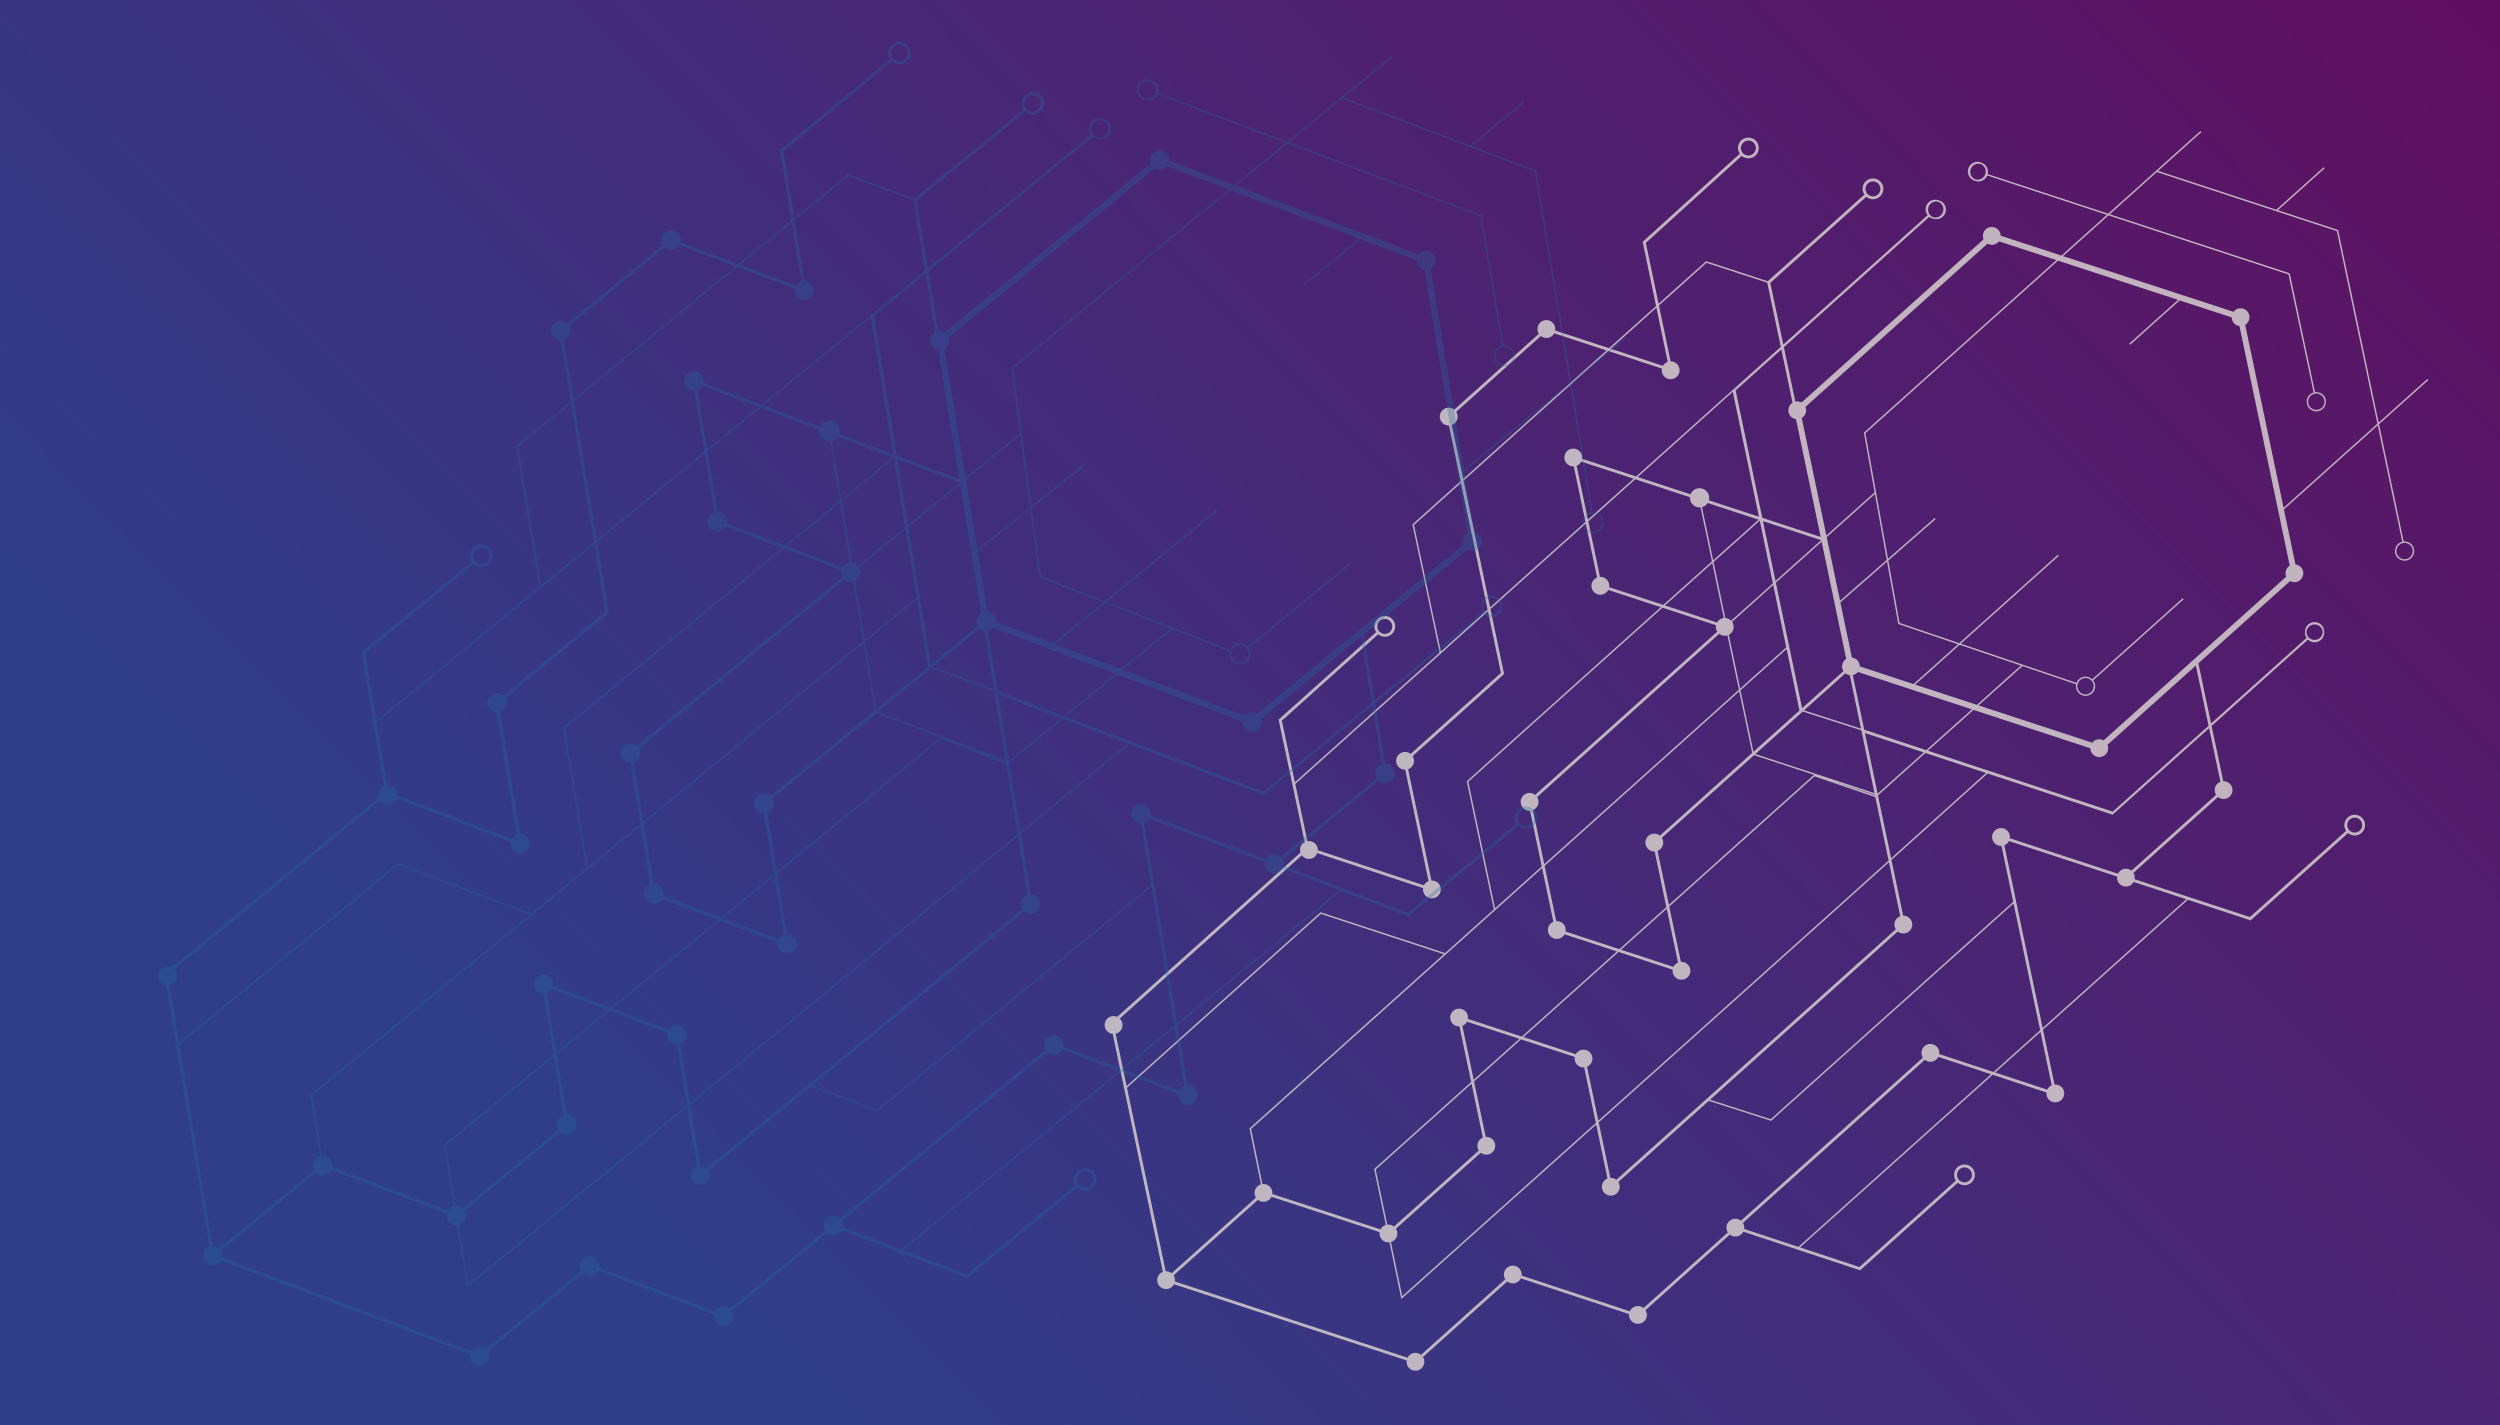
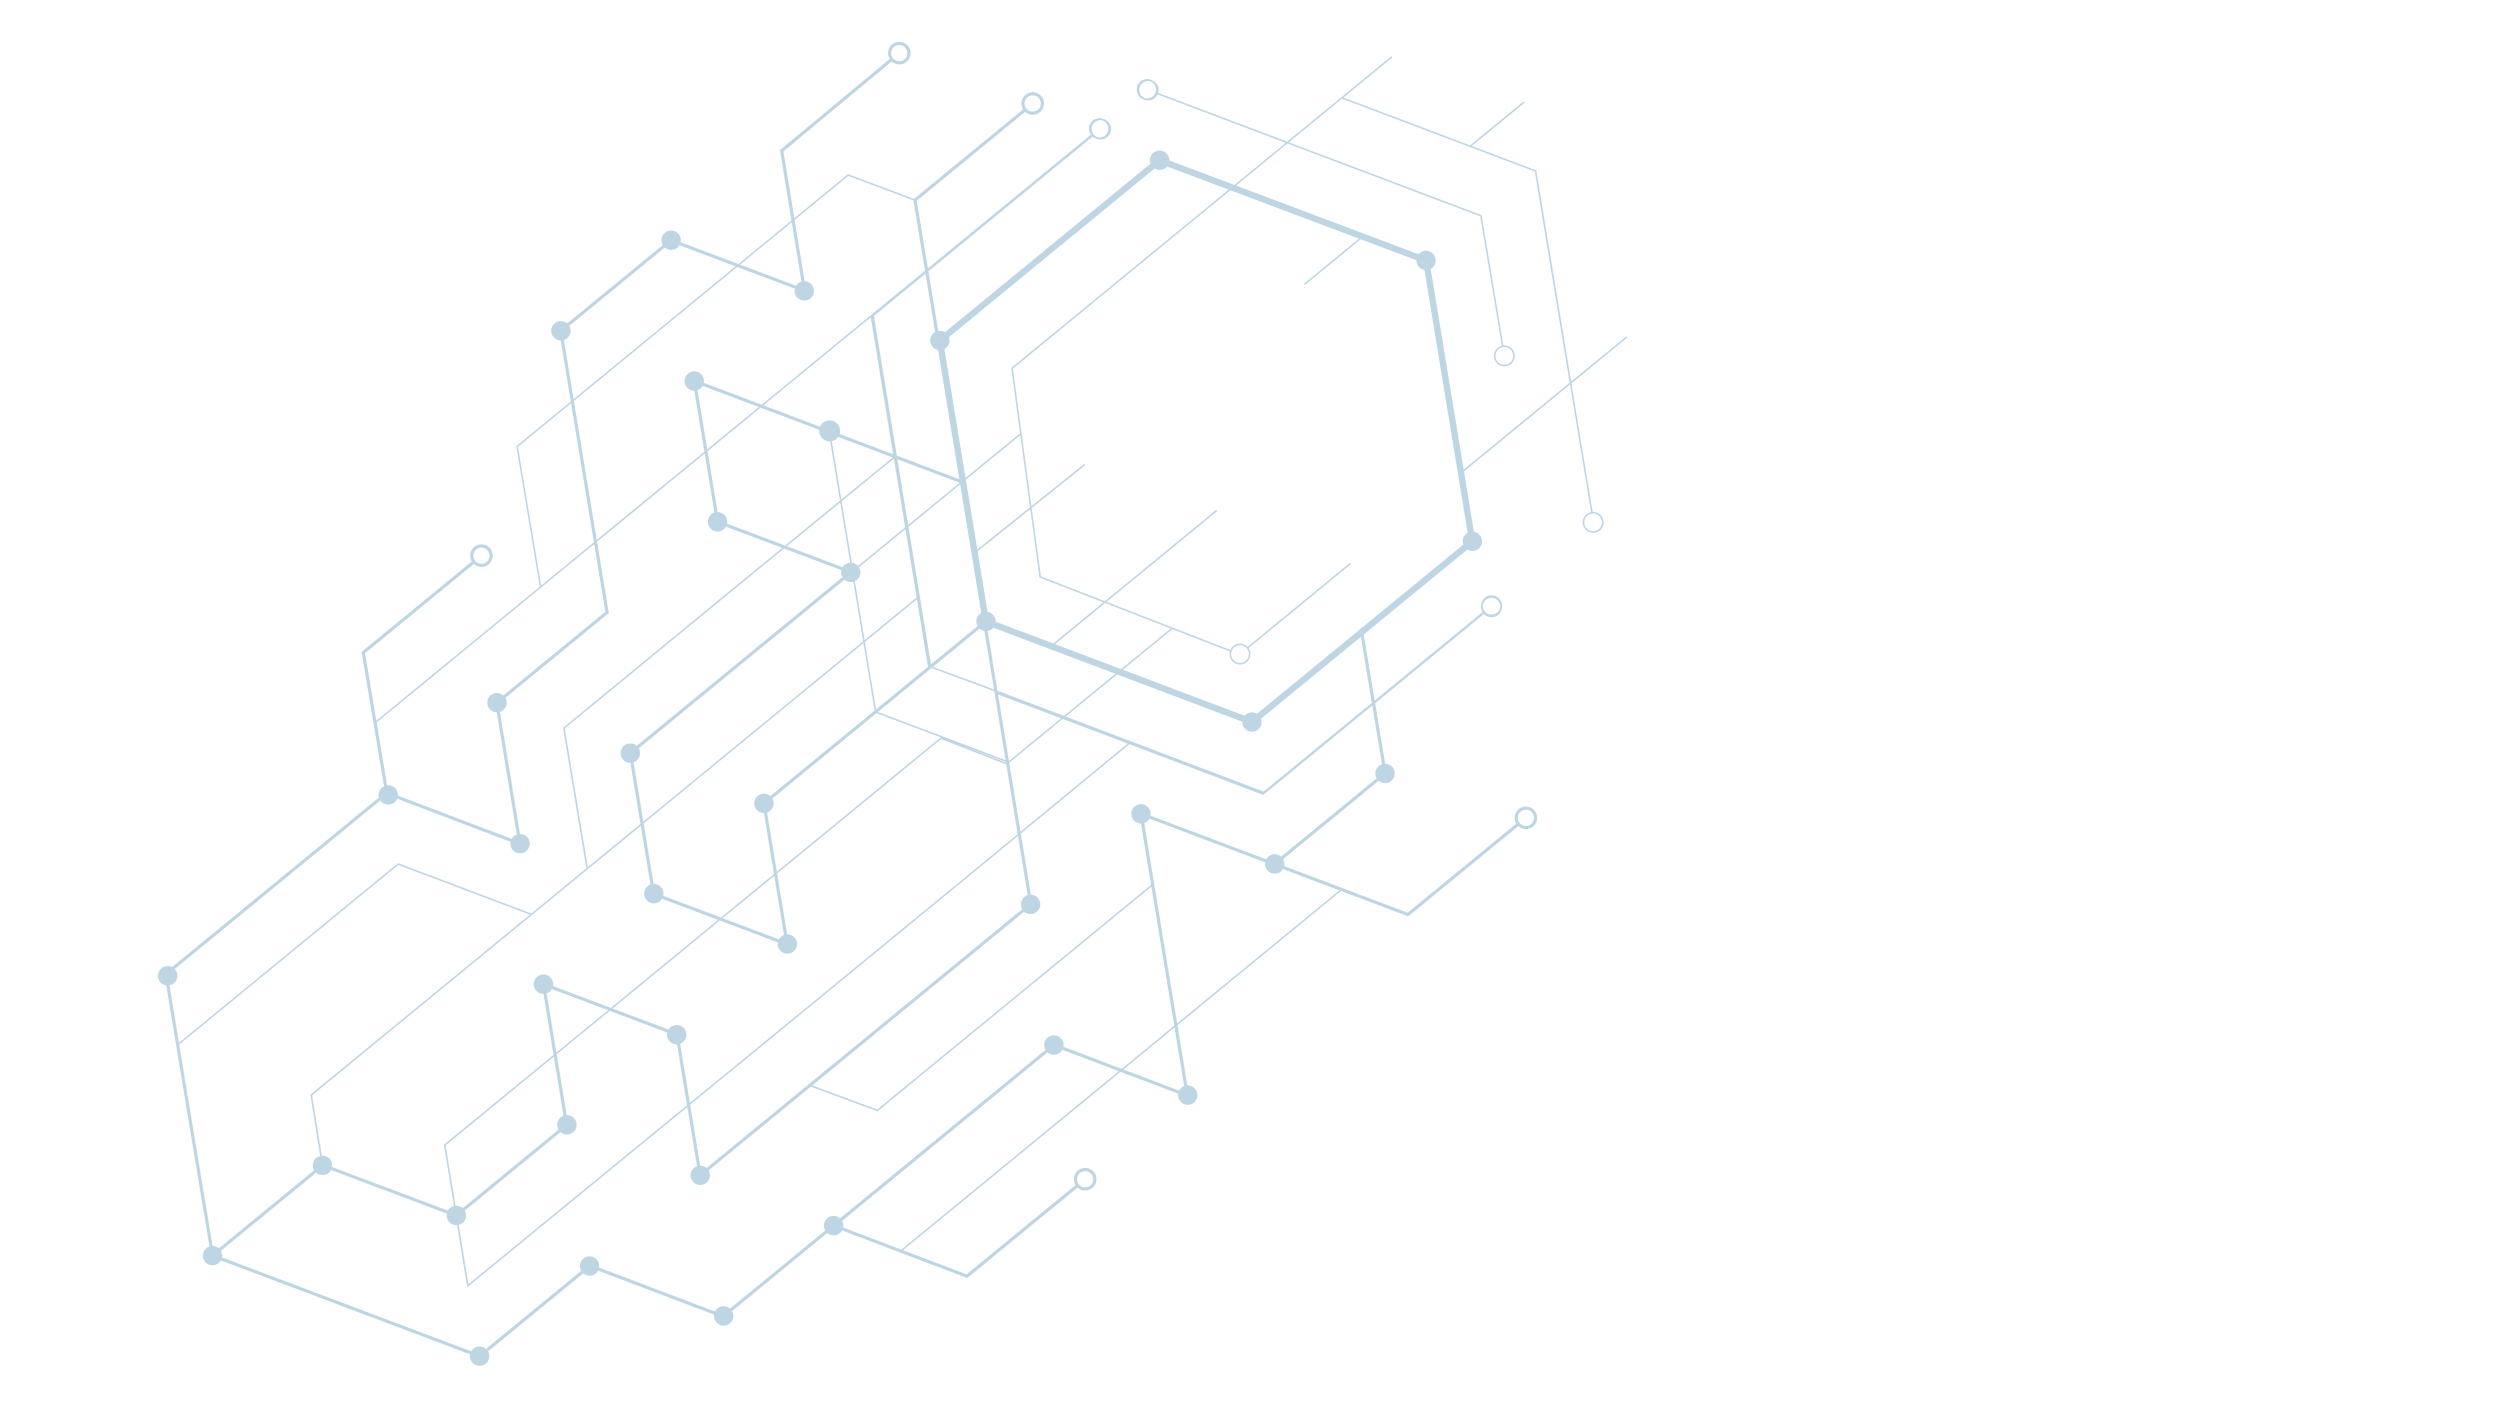
<svg xmlns="http://www.w3.org/2000/svg" viewBox="0 0 3508 2000">
  <defs>
    <style>.cls-1{fill:url(#linear-gradient);}.cls-1,.cls-2,.cls-3{stroke-width:0px;}.cls-2{fill:#1f6ea3;opacity:.29;}.cls-2,.cls-3{mix-blend-mode:color-dodge;}.cls-4{isolation:isolate;}.cls-3{fill:#d3cdcd;opacity:.86;}</style>
    <linearGradient id="linear-gradient" x1="3267.66" y1="-495.88" x2="965.63" y2="1779.11" gradientUnits="userSpaceOnUse">
      <stop offset="0" stop-color="#630c5d" />
      <stop offset="1" stop-color="#303e8a" />
    </linearGradient>
  </defs>
  <g class="cls-4">
    <g id="Artwork">
-       <rect class="cls-1" width="3508" height="2000" />
-       <path class="cls-3" d="M2767.43,1638.85c-5.37-6-14.62-6.5-20.62-1.13-5.47,4.9-6.31,13.01-2.35,18.95l-135.27,121.24-83.37-27.56,270.26-242.23,75.49,24.87c-.36,3.4.62,6.94,3.09,9.69,4.62,5.16,12.55,5.59,17.71.97,5.16-4.62,5.59-12.55.97-17.71-2.73-3.05-6.62-4.4-10.41-4.08l-16.2-77.06,203.31-182.23,88.05,28.89,136.69-122.51c5.47,4.59,13.62,4.64,19.09-.27,6-5.37,6.5-14.62,1.13-20.62-5.37-6-14.62-6.5-20.62-1.13-5.47,4.9-6.31,13.01-2.35,18.95l-134.92,120.93-161.77-53.08c.55-3.03,0-6.22-1.73-8.93l118.71-106.4c4.7,3.77,11.55,3.73,16.19-.43,5.16-4.62,5.59-12.55.97-17.71-2.58-2.88-6.18-4.23-9.76-4.11l-16.39-77.5,135.16-121.15c5.07,4.85,13.09,5.11,18.4.35,3.5-3.14,4.98-7.7,4.37-12.04-.14-3.01-1.21-6-3.37-8.42-4.98-5.56-13.56-6.03-19.12-1.05-3.05,2.74-4.51,6.55-4.43,10.36-.22,2.92.52,5.89,2.2,8.45l-133.93,120.04-17.86-84.45,128.75-115.4c4.53,2.49,10.3,2.05,14.36-1.6,5.15-4.61,5.58-12.52.97-17.67-2.11-2.35-4.91-3.67-7.82-4.02l-16.21-77.26,131.67-117.89,34.36,163.28c-2.08.51-4.09,1.47-5.79,2.99-5.56,4.98-6.03,13.56-1.04,19.12,4.98,5.56,13.56,6.03,19.12,1.04,5.56-4.98,6.03-13.56,1.05-19.12-2.96-3.3-7.19-4.76-11.3-4.4l-34.62-164.51,69.23-61.98-1.37-1.53-68.35,61.19-56.75-269.67-.12-.58-84.52-27.76,65.67-58.86-1.37-1.53-66.56,59.65-165.83-54.45,60.76-54.46-1.37-1.53-61.64,55.25-.44.4-67.39,60.4-168.95-55.5c1.03-4.2.04-8.81-3.05-12.27-1.51-1.68-3.36-2.84-5.34-3.58-4.83-2.38-10.82-1.77-15.07,2.04-5.57,4.99-6.04,13.59-1.05,19.17,1.9,2.12,4.31,3.49,6.89,4.11,4.51,1.59,9.72.79,13.52-2.62,1.56-1.4,2.67-3.09,3.42-4.91l167.85,55.14-63.82,57.2-85.26-27.86c-.06-2.89-1.06-5.77-3.14-8.09-4.61-5.14-12.52-5.58-17.66-.97-4.07,3.64-5.14,9.33-3.15,14.1l-255.47,228.98c-2.68-1.47-5.76-1.9-8.7-1.25l-16.1-76.37,203.97-182.82c1.85,1.48,3.99,2.39,6.23,2.76,4.31,1.2,9.12.28,12.69-2.92,5.56-4.98,6.03-13.56,1.04-19.12-2.05-2.28-4.71-3.66-7.51-4.2-4.41-1.36-9.39-.49-13.06,2.81-5.31,4.76-5.93,12.76-1.66,18.33l-202.48,181.48-18.24-86.55,134.72-120.75c5.47,4.56,13.6,4.6,19.06-.3,6-5.37,6.5-14.62,1.13-20.62s-14.62-6.5-20.62-1.13c-5.48,4.91-6.32,13.04-2.32,18.98l-135.61,121.54-86.43-28.19-66.69,59.77-17.85-85.42,134.48-122.01c5.47,4.59,13.61,4.63,19.08-.27,6-5.37,6.5-14.62,1.13-20.62s-14.62-6.5-20.62-1.13c-5.47,4.91-6.31,13.01-2.34,18.96l-136.24,123.61,18.82,90.06-65.98,59.14-75.62-24.76c.62-3.64-.31-7.51-2.97-10.48-4.62-5.16-12.55-5.59-17.71-.97-4.63,4.15-5.42,10.96-2.19,16.04l-118.71,106.4c-4.7-3.74-11.53-3.69-16.15.45-5.16,4.62-5.59,12.55-.97,17.71,2.57,2.86,6.15,4.21,9.71,4.11l16.37,78.13-67.7,60.68,38.21,179.82-203.06,182-18.37-86.43,135.17-121.15c5.47,4.59,13.62,4.64,19.09-.27,6-5.37,6.5-14.62,1.13-20.62-5.37-6-14.62-6.5-20.62-1.13-5.47,4.9-6.31,13.01-2.35,18.95l-136.94,122.74,36.53,171.87c-.83.45-1.63.98-2.37,1.64-3.79,3.4-5.01,8.58-3.56,13.14l-257.07,230.41c-4.37-1.94-9.66-1.29-13.45,2.11-5.16,4.62-5.59,12.56-.97,17.71,2.16,2.41,5.05,3.75,8.04,4.06l34.9,166.03,35.51,167.9c-1.36.53-2.66,1.27-3.81,2.3-5.16,4.62-5.59,12.55-.97,17.71,4.62,5.16,12.55,5.59,17.71.97,1.15-1.03,2.03-2.25,2.71-3.55l326.43,106.89c-.53,3.57.41,7.33,3.01,10.23,4.62,5.16,12.55,5.59,17.71.97,4.62-4.14,5.42-10.93,2.21-16.01l118.23-105.97c4.7,3.77,11.55,3.73,16.19-.43,1.27-1.14,2.24-2.48,2.94-3.92l151.85,50.14c-.3,3.35.7,6.8,3.12,9.5,4.62,5.16,12.55,5.59,17.71.97,4.63-4.15,5.42-10.96,2.19-16.04l118.33-106.06c4.7,3.77,11.55,3.73,16.18-.43,1.17-1.05,2.07-2.29,2.75-3.61l162.82,53.83,1.13.37,137.05-122.84c5.47,4.59,13.62,4.64,19.09-.27,6-5.37,6.5-14.62,1.13-20.62ZM3297.14,1149.99c4.31-3.86,10.95-3.5,14.81.81,3.86,4.31,3.5,10.95-.81,14.81-4.31,3.86-10.95,3.5-14.81-.81-3.86-4.31-3.5-10.95.81-14.81ZM2863.21,1447.96l15.75,74.92c-1.18.52-2.31,1.17-3.32,2.08-1.3,1.17-2.3,2.55-3,4.04l-73.02-24.05,63.59-56.99ZM3382.62,765.61c4.22,4.71,3.83,11.99-.89,16.21-4.71,4.23-11.99,3.83-16.21-.89s-3.83-11.99.89-16.21,11.99-3.83,16.21.89ZM2772.11,251.84c-1.69-.63-3.28-1.61-4.57-3.05-4.23-4.71-3.83-11.99.89-16.21,3.25-2.91,7.69-3.58,11.53-2.2,1.26.63,2.44,1.48,3.44,2.6,4.24,4.73,3.84,12.02-.89,16.26-2.93,2.62-6.84,3.46-10.4,2.6ZM2446.3,199.9c4.31-3.86,10.95-3.5,14.81.81,3.86,4.31,3.5,10.95-.81,14.81s-10.95,3.5-14.81-.81-3.5-10.95.81-14.81ZM2053.11,672.07l-15.87-75.73c1.41-.53,2.76-1.3,3.96-2.37,4.65-4.16,5.42-10.99,2.16-16.08l118.71-106.39c4.7,3.77,11.55,3.73,16.19-.42,1.09-.98,1.93-2.13,2.59-3.35l73.43,24.04-201.16,180.3ZM1936.18,871.21c4.31-3.86,10.95-3.5,14.81.81,3.86,4.31,3.5,10.95-.81,14.81-4.31,3.86-10.95,3.5-14.81-.81-3.86-4.31-3.5-10.95.81-14.81ZM2621.12,257.24c4.31-3.86,10.95-3.5,14.81.81,3.86,4.31,3.5,10.95-.81,14.81-4.31,3.86-10.95,3.5-14.81-.81s-3.5-10.95.81-14.81ZM2324.28,431.79l15.86,75.9c-1.53.53-2.98,1.36-4.26,2.51-1.03.92-1.82,2.01-2.47,3.15l-73.33-24.01,64.21-57.55ZM2021.85,914.16l-37.72-177.5,65.93-59.09,18.39,87.78,18.93,90.07-65.53,58.74ZM2228.2,729.21l-15.9-75.64c1.32-.53,2.59-1.25,3.71-2.26,1.18-1.06,2.09-2.31,2.77-3.64l73.51,24.09-64.09,57.45ZM2431.43,547.07l-.44.4-135.15,121.14-75.82-24.85c.5-3.54-.45-7.27-3.02-10.14-4.62-5.16-12.56-5.59-17.71-.97s-5.59,12.55-.97,17.71c2.63,2.93,6.33,4.28,9.98,4.1l16.38,77.94-133.74,119.87-18.44-87.75-18.88-90.11,202.93-181.89,75.44,24.7c-.7,3.71.22,7.68,2.93,10.71,4.62,5.16,12.55,5.59,17.71.97,5.16-4.62,5.59-12.55.97-17.71-2.49-2.77-5.93-4.13-9.38-4.12l-16.39-78.43,66.69-59.78,85.3,27.82,18.98,90.03-67.36,60.37ZM3236.4,886.82c.23-2.84,1.48-5.61,3.76-7.66,4.73-4.24,12.02-3.84,16.26.89,1.57,1.75,2.5,3.86,2.81,6.04.09,3.26-1.14,6.54-3.76,8.89-4.71,4.23-11.99,3.83-16.21-.89-1.87-2.08-2.78-4.67-2.87-7.27ZM2963.83,1143l.56.18,135.42-121.37,15.89,75.12c-1.4.53-2.73,1.29-3.91,2.35-4.63,4.15-5.42,10.96-2.19,16.04l-118.71,106.4c-4.7-3.77-11.55-3.73-16.19.42-1.24,1.12-2.2,2.43-2.89,3.84l-151.62-49.75c.51-3.54-.44-7.27-3.02-10.14-4.62-5.16-12.55-5.59-17.71-.97-5.16,4.62-5.59,12.56-.97,17.71,2.63,2.93,6.32,4.28,9.97,4.1l16.45,78.5-325.87,292.07-14.29,13-85.19-27.35,263.37-236.06c4.7,3.77,11.55,3.73,16.19-.42,5.16-4.62,5.59-12.55.97-17.71-2.54-2.84-6.09-4.19-9.62-4.11l-16.36-78.17,134.87-121.3,174.84,57.62ZM2650.58,1209.86l15.84,75.73c-1.45.53-2.83,1.32-4.04,2.41-4.63,4.15-5.42,10.96-2.19,16.04l-392.13,351.46c-2.44-1.96-5.45-2.86-8.44-2.71l-16.32-77.9,135.74-121.46,205.38-184.08,66.16-59.5ZM2936.4,1058.19c4.61,5.15,12.52,5.58,17.67.97,4.07-3.64,5.14-9.33,3.15-14.1l124-111.14,17.86,84.45-134.43,120.49-259.4-85.49,63.95-57.22,164.05,53.83c.03,2.93,1.03,5.87,3.14,8.23ZM1958.77,1724.15l118.99-106.65c4.7,3.77,11.55,3.73,16.19-.42,5.16-4.62,5.59-12.55.97-17.71-2.68-2.99-6.47-4.34-10.18-4.09l-16.35-77.79,65.89-59.05,75.44,24.7c-.68,3.69.25,7.64,2.94,10.65,2.71,3.02,6.55,4.37,10.3,4.09l16.32,77.87-271.63,243.05-15.91-75.93c1.74-.51,3.41-1.36,4.86-2.66,4.63-4.15,5.42-10.96,2.19-16.04ZM2487.69,818.59l-58.53,52.38c-2.25-2.32-5.18-3.62-8.2-3.81l-16.52-78.61,64.84-58.04,18.42,88.08ZM2473.82,731.26l81.58,26.74-64.01,57.27-17.57-84.01ZM2418.87,867.22c-2.54.26-5.02,1.27-7.07,3.1-1.03.93-1.82,2.01-2.48,3.15l-73.06-23.92,66.4-59.43,16.2,77.1ZM2407.9,877.34c-.58,3.06-.03,6.29,1.72,9.03l-255.51,229.01c-4.7-3.74-11.53-3.69-16.15.45-5.16,4.62-5.59,12.55-.97,17.71,2.62,2.93,6.31,4.28,9.95,4.1l16.43,78.17-65.5,58.7-37.51-177.52,204.82-183.81,67.55-60.46,75.17,24.61ZM2150.96,1136.78c1.33-.53,2.61-1.26,3.73-2.27,4.65-4.16,5.42-10.99,2.16-16.08l255.5-229.01c3.32,2.66,7.7,3.42,11.63,2.16l16.03,76.26-273.11,244.79-15.94-75.86ZM2425.92,890.77c.92-.48,1.82-1.03,2.63-1.76,4.76-4.26,5.44-11.31,1.9-16.43l57.73-51.66,18.28,87.4-64.67,57.96-15.87-75.5ZM2491.88,817.6l64.27-57.51,34.47,164.51c-.59.37-1.17.77-1.71,1.25-4.59,4.12-5.4,10.85-2.24,15.91l-57.96,51.95-36.83-176.11ZM2563.23,753.75l67.62-60.51,16.62,92.44-65.53,57.33-18.71-89.26ZM2766.95,995.39l-63.95,57.22-86.61-28.54-.52-.17-16.02-76.56c2.07-.44,4.07-1.35,5.76-2.87.53-.48.99-1.01,1.42-1.55l159.92,52.47ZM2687.4,960.63l62.32-55.86,85.94,29.13-61.64,55.15-86.63-28.42ZM2616.86,1028.65l82.52,27.19-64.71,57.9-17.81-85.1ZM2630.97,1116.15l-64.89-22.13,64.7,21.23.19.9ZM2611.36,1022.46l-79.99-25.63,58.02-52c1.85,1.5,4.02,2.39,6.28,2.68l15.68,74.95ZM2685.14,959.89l-75.42-24.75c0-2.97-1.01-5.95-3.15-8.34-2.13-2.38-4.98-3.71-7.93-4.03l-16.23-77.45,65.47-57.27,15.74,87.54,83.86,28.43-62.34,55.88ZM2525.01,997.02l-64.59,57.89-18.14-86.32,64.67-57.96,18.07,86.39ZM2440.51,970.18l18.14,86.32-129.5,116.07c-4.7-3.79-11.57-3.77-16.22.4-5.16,4.62-5.59,12.55-.97,17.71,2.61,2.91,6.26,4.26,9.88,4.1l16.41,78.06-65.88,59.05-75.55-24.74c.65-3.66-.28-7.57-2.96-10.55s-6.46-4.33-10.17-4.09l-16.3-77.53,273.11-244.79ZM2325.88,1193.94c1.36-.53,2.65-1.27,3.8-2.3,4.62-4.14,5.42-10.93,2.21-16.01l129.41-115.99,84.04,27.58-203.55,182.44-15.92-75.72ZM2463.08,1058.06l66.53-59.63,82.24,26.35,18.44,88.15-167.22-54.87ZM2348.17,1356.71l-73.55-24.08,64.12-57.47,15.88,75.53c-1.27.53-2.49,1.22-3.57,2.19-1.24,1.11-2.19,2.42-2.88,3.82ZM2064.84,1520.66l15.88,75.57c-1.25.53-2.45,1.21-3.52,2.17-4.63,4.15-5.42,10.96-2.19,16.04l-118.99,106.65c-2.71-2.17-6.11-3.09-9.42-2.67l-16.19-77.28,134.43-120.49ZM2226.94,1496.87c1.21-.52,2.38-1.19,3.42-2.13,5.16-4.62,5.59-12.55.97-17.71s-12.55-5.59-17.71-.97c-1.05.94-1.85,2.04-2.5,3.2l-73.31-24.01,133.29-119.46,75.94,24.87c-.44,3.48.53,7.12,3.05,9.94,4.62,5.16,12.55,5.59,17.71.97,5.16-4.62,5.59-12.55.97-17.71-2.67-2.98-6.43-4.33-10.13-4.09l-16.35-77.77,203.76-182.63,85.41,29.13,18.63,89.04-67.05,60.3-205.38,184.08-134.86,120.66-15.86-75.7ZM2635.16,1116.08l66.48-59.49,85.1,28.05-133.11,119.71-18.47-88.27ZM2958.65,302.19l252.58,82.97,35.22,165.58c-1.88.55-3.68,1.47-5.23,2.86-5.56,4.98-6.03,13.56-1.04,19.12,4.98,5.56,13.56,6.03,19.12,1.04s6.03-13.56,1.05-19.12c-3.1-3.46-7.59-4.94-11.89-4.37l-35.33-166.12-.12-.58-252.58-82.97,66.07-59.22,252.61,82.95,56.87,270.25-131.67,117.89-53.87-256.69c.65-.4,1.29-.84,1.88-1.37,5.14-4.61,5.58-12.52.97-17.67-4.61-5.14-12.52-5.58-17.67-.97-.6.54-1.13,1.14-1.6,1.76l-239.17-78.15,63.81-57.2ZM3242.6,555.14c4.71-4.23,11.99-3.83,16.21.89s3.83,11.99-.89,16.21c-4.71,4.23-11.99,3.83-16.21-.89s-3.83-11.99.89-16.21ZM2887.76,365.73l168.46,55.04-68.46,61.36,1.37,1.53,69.34-62.15,73.04,23.86c.06,2.88,1.06,5.75,3.14,8.07s4.85,3.64,7.73,4l70.59,336.36c-.62.39-1.23.81-1.8,1.31-4.07,3.64-5.14,9.33-3.15,14.1l-256.29,229.71c-4.53-2.49-10.3-2.04-14.36,1.6-.56.5-1.04,1.06-1.49,1.64l-159.59-52.36,61.62-55.13,75.31,25.53c-.83,4.06.16,8.44,3.13,11.75,4.98,5.56,13.56,6.03,19.12,1.04s5.91-12.73,1.66-18.28l127.07-113.89-1.37-1.53-127.07,113.89c-5.06-4.84-13.06-5.1-18.36-.35-1.7,1.52-2.86,3.39-3.6,5.39l-162.31-55.02,137.56-123.29-1.37-1.53-138.42,124.07-83.81-28.41-15.74-87.56,66.46-58.14-1.36-1.55-65.53,57.32-31.68-176.23,270.17-242.15ZM2918.76,954.36c4.71-4.23,11.99-3.83,16.21.89,4.22,4.71,3.83,11.99-.89,16.21-4.71,4.23-11.99,3.83-16.21-.89-4.23-4.72-3.83-11.99.89-16.21ZM2788.86,341.96c4.53,2.49,10.3,2.05,14.36-1.6.6-.54,1.12-1.12,1.59-1.74l80.7,26.37-270.14,242.12,15.06,83.75-67.68,60.56-34.56-164.89c.72-.42,1.4-.92,2.04-1.49,4.06-3.64,5.14-9.33,3.16-14.1l255.47-228.98ZM2515.31,565.11c-.62.38-1.22.8-1.78,1.3-5.14,4.61-5.58,12.52-.97,17.67,2.04,2.27,4.73,3.57,7.53,3.97l34.67,165.42-81.92-26.85-37.39-178.79,64.11-57.46,15.75,74.75ZM2372.29,693.66l-74.2-24.32,133.38-119.55,36.66,175.28-70.23-23.02c1.14-4.27.19-9.01-2.97-12.54-4.98-5.56-13.56-6.03-19.12-1.05-1.64,1.47-2.78,3.27-3.53,5.19ZM2371.36,697.68c-.22,3.5.89,7.09,3.41,9.9,3,3.35,7.3,4.81,11.47,4.39l15.94,75.83-68.17,61.02-76.02-24.89c.56-3.59-.39-7.38-3-10.29-2.61-2.91-6.28-4.26-9.9-4.1l-16.39-77.99,65.86-59.03,76.81,25.18ZM2388.26,711.58c2.03-.52,3.97-1.47,5.63-2.96.93-.84,1.67-1.8,2.31-2.8l71.41,23.41-63.66,56.99-15.69-74.63ZM2709.29,285.59c2.75-2.46,6.36-3.31,9.73-2.69,1.89.6,3.66,1.65,5.07,3.23,4.24,4.73,3.84,12.02-.89,16.26-2.66,2.38-6.12,3.25-9.4,2.75-2.01-.57-3.9-1.67-5.4-3.34-4.23-4.71-3.83-11.99.89-16.21ZM1834.59,1180.35l-17.07-80.29,270.35-242.31,18.2,86.59-126.66,113.53c-4.7-3.77-11.55-3.73-16.19.42-5.16,4.62-5.59,12.55-.97,17.71,2.53,2.82,6.05,4.18,9.56,4.12l32.74,156.28c-1.33.53-2.6,1.25-3.72,2.26s-2.07,2.29-2.75,3.62l-148.89-49.23c.09-3.1-.94-6.24-3.17-8.73-2.98-3.32-7.33-4.66-11.43-3.97ZM1853.04,1280.06l-272.15,243.92-15.44-73.48c1.99-.46,3.9-1.36,5.52-2.82,5.16-4.62,5.59-12.55.97-17.71-.23-.26-.51-.46-.76-.69l255.55-229.04c.21.27.37.57.61.83,4.62,5.16,12.55,5.59,17.71.97,1.55-1.39,2.62-3.1,3.31-4.92l148.49,49.1c-.51,3.55.43,7.29,3.02,10.17,4.62,5.16,12.55,5.59,17.71.97s5.59-12.55.97-17.71c-2.63-2.93-6.32-4.28-9.97-4.1l-32.71-156.12c1.47-.53,2.87-1.33,4.1-2.44,4.63-4.15,5.42-10.96,2.19-16.04l128.43-115.11-19.18-91.24,133.74-119.87,15.9,75.66c-1.35.53-2.64,1.27-3.78,2.29-5.16,4.62-5.59,12.55-.97,17.71s12.55,5.59,17.71.97c1.14-1.02,2.01-2.23,2.69-3.51l73.76,24.15-66.66,59.67-205.26,184.21-.44.4,38,179.84-68.37,61.28-174.13-57.14-.56-.18ZM1644.09,1786.58c-2.42-1.94-5.38-2.83-8.35-2.71l-35.51-167.92-18.84-89.65,272.14-243.92,172.43,56.59-272.71,244.42,16.11,78.52c-1.75.51-3.42,1.36-4.86,2.66-4.63,4.15-5.42,10.96-2.19,16.04l-118.23,105.96ZM1771.38,1661.48l-15.86-77.34,408.34-366,15.83,75.31c-1.26.53-2.47,1.22-3.54,2.18-5.16,4.62-5.59,12.55-.97,17.71,4.62,5.16,12.55,5.59,17.71.97,1.07-.96,1.89-2.09,2.55-3.28l73.39,24.03-133.29,119.46-75.77-24.81c.54-3.57-.4-7.35-3-10.25-4.62-5.16-12.55-5.59-17.71-.97-5.16,4.62-5.59,12.55-.97,17.71,2.6,2.9,6.25,4.25,9.86,4.1l16.4,78.02-136.2,122.07,16.44,78.47c-1.71.51-3.34,1.37-4.76,2.64-1.15,1.03-2.03,2.25-2.71,3.54l-151.85-49.62c.43-3.47-.54-7.09-3.06-9.9-2.84-3.17-6.92-4.53-10.84-4.06ZM2058.52,1433.63l73.49,24.06-64.12,57.47-15.91-75.68c1.36-.53,2.67-1.27,3.82-2.31s2.03-2.25,2.71-3.55ZM2523.58,1749.61l-76.13-25.17c.42-2.9-.15-5.92-1.8-8.5l255.24-228.77c4.7,3.77,11.55,3.73,16.19-.43,1.21-1.08,2.13-2.35,2.81-3.72l73.94,24.36-270.26,242.23ZM2797.37,1504.21l-76.28-25.13c.48-3.52-.48-7.21-3.03-10.05-4.62-5.16-12.55-5.59-17.71-.97-4.63,4.15-5.42,10.96-2.19,16.04l-255.24,228.77c-4.7-3.77-11.55-3.73-16.19.42-4.64,4.15-5.42,10.96-2.19,16.05l-118.33,106.06c-4.7-3.77-11.55-3.73-16.19.42-1.36,1.21-2.36,2.66-3.06,4.22l-151.77-50.12c.4-3.45-.57-7.04-3.07-9.82-4.62-5.16-12.55-5.59-17.71-.97-4.63,4.15-5.42,10.96-2.19,16.04l-118.22,105.96c-4.7-3.8-11.57-3.77-16.22.39-1.16,1.04-2.04,2.26-2.72,3.57l-326.42-106.89c.44-2.93-.13-5.97-1.79-8.58l118.23-105.96c4.7,3.77,11.55,3.73,16.19-.42,1.25-1.12,2.21-2.44,2.9-3.86l151.72,49.57c-.54,3.58.4,7.35,3,10.26,2.84,3.17,6.92,4.53,10.85,4.06l16.64,79.41,273.41-244.64,15.84,75.6c-1.33.53-2.6,1.25-3.72,2.26-5.16,4.62-5.59,12.55-.97,17.71s12.55,5.59,17.71.97c4.63-4.15,5.42-10.96,2.19-16.04l126.98-113.81,87.47,28.08,15.16-13.79,324.97-291.27,18.29,87.28,19.04,90.59-65.35,58.57ZM2866.26,1442.46l-18.55-88.27-35.23-168.13c1.33-.53,2.6-1.25,3.72-2.26,1.18-1.06,2.09-2.31,2.77-3.64l151.7,49.78c-.43,3.47.54,7.1,3.06,9.91,4.62,5.16,12.55,5.59,17.71.97,1.06-.95,1.87-2.06,2.53-3.24l73.83,24.23-201.55,180.64ZM2748.75,1655.6c-3.86-4.31-3.5-10.95.81-14.81,4.31-3.86,10.95-3.5,14.81.81,3.86,4.31,3.5,10.95-.81,14.81-4.31,3.86-10.95,3.5-14.81-.81Z" />
      <path class="cls-2" d="M1534.94,1644.67c-5.55-6.77-15.58-7.76-22.35-2.21-6.18,5.07-7.48,13.83-3.45,20.48l-152.78,125.29-89.27-33.93,305.24-250.32,80.85,30.63c-.55,3.68.35,7.57,2.89,10.67,4.78,5.83,13.38,6.68,19.2,1.9,5.83-4.78,6.68-13.38,1.9-19.2-2.82-3.44-6.98-5.1-11.12-4.93l-13.92-84.51,229.63-188.32,94.3,35.6,154.38-126.61c5.73,5.25,14.58,5.69,20.76.62,6.77-5.55,7.76-15.58,2.21-22.35-5.55-6.77-15.58-7.76-22.35-2.21-6.18,5.07-7.48,13.83-3.45,20.48l-152.38,124.97-173.26-65.4c.74-3.27.29-6.76-1.46-9.79l134.07-109.95c4.93,4.32,12.37,4.6,17.61.31,5.83-4.78,6.68-13.38,1.9-19.2-2.66-3.25-6.52-4.89-10.41-4.93l-14.11-85,152.66-125.19c5.28,5.52,13.98,6.18,19.98,1.26,3.95-3.24,5.78-8.13,5.32-12.87,0-3.28-1.03-6.58-3.27-9.31-5.15-6.28-14.45-7.2-20.72-2.05-3.45,2.83-5.21,6.9-5.31,11.05-.38,3.16.28,6.42,1.98,9.29l-151.26,124.05-15.38-92.62,145.41-119.25c4.8,2.92,11.09,2.71,15.68-1.05,5.81-4.77,6.66-13.34,1.89-19.15-2.18-2.66-5.17-4.22-8.31-4.74l-13.93-84.73,148.71-121.82,29.55,179.07c-2.29.46-4.51,1.4-6.44,2.98-6.28,5.15-7.2,14.45-2.05,20.73,5.15,6.28,14.44,7.2,20.72,2.05s7.2-14.44,2.05-20.72c-3.06-3.73-7.58-5.52-12.07-5.32l-29.77-180.42,78.19-64.05-1.42-1.73-77.19,63.23-48.8-295.74-.1-.64-90.52-34.19,74.17-60.83-1.42-1.73-75.17,61.65-177.6-67.09,68.62-56.28-1.42-1.73-69.62,57.09-.5.41-76.12,62.42-180.94-68.37c1.31-4.51.47-9.58-2.73-13.48-1.56-1.9-3.51-3.24-5.63-4.14-5.13-2.82-11.68-2.44-16.47,1.49-6.29,5.16-7.22,14.48-2.05,20.78,1.96,2.39,4.52,4,7.29,4.8,4.83,1.94,10.52,1.32,14.82-2.2,1.76-1.44,3.05-3.23,3.95-5.17l179.77,67.93-72.08,59.11-91.32-34.34c.07-3.14-.87-6.32-3.02-8.94-4.77-5.81-13.34-6.66-19.15-1.89-4.59,3.77-6.03,9.89-4.1,15.17l-288.53,236.62c-2.84-1.73-6.17-2.33-9.4-1.77l-13.85-83.75,230.37-188.92c1.94,1.69,4.22,2.78,6.64,3.29,4.63,1.51,9.9.74,13.93-2.57,6.28-5.15,7.2-14.44,2.05-20.72-2.12-2.58-4.94-4.2-7.96-4.92-4.72-1.69-10.18-.98-14.33,2.42-6,4.92-7.05,13.59-2.68,19.84l-228.69,187.55-15.69-94.92,152.16-124.79c5.73,5.22,14.56,5.65,20.72.59,6.77-5.55,7.76-15.58,2.21-22.35-5.55-6.77-15.58-7.76-22.35-2.21-6.19,5.08-7.49,13.87-3.43,20.52l-153.15,125.6-92.57-34.75-75.32,61.77-15.32-93.67,151.95-126.17c5.73,5.24,14.57,5.68,20.75.61,6.77-5.55,7.76-15.58,2.21-22.35-5.55-6.77-15.58-7.76-22.35-2.21-6.18,5.07-7.48,13.84-3.45,20.49l-153.94,127.82,16.15,98.76-74.52,61.11-80.99-30.51c.85-3.93.02-8.18-2.73-11.53-4.78-5.83-13.38-6.68-19.2-1.9-5.23,4.29-6.41,11.65-3.14,17.33l-134.08,109.95c-4.93-4.29-12.35-4.56-17.57-.28-5.83,4.78-6.68,13.38-1.9,19.2,2.65,3.23,6.48,4.87,10.36,4.93l14.06,85.68-76.46,62.7,32.94,197.23-229.33,188.08-15.84-94.8,152.66-125.2c5.73,5.25,14.58,5.69,20.76.62,6.77-5.55,7.76-15.58,2.21-22.35s-15.58-7.76-22.35-2.21c-6.18,5.07-7.48,13.83-3.45,20.48l-154.66,126.84,31.5,188.51c-.92.45-1.82.99-2.65,1.67-4.28,3.51-5.85,9.09-4.5,14.11l-290.33,238.1c-4.66-2.31-10.43-1.87-14.71,1.65-5.83,4.78-6.68,13.38-1.9,19.2,2.24,2.73,5.31,4.31,8.55,4.8l30,182.08,30.58,184.15c-1.5.51-2.95,1.25-4.25,2.32-5.83,4.78-6.68,13.38-1.9,19.2,4.78,5.83,13.38,6.68,19.2,1.9,1.3-1.07,2.32-2.35,3.12-3.73l349.61,131.72c-.75,3.85.1,7.99,2.78,11.26,4.78,5.83,13.38,6.68,19.2,1.9,5.22-4.28,6.41-11.62,3.17-17.29l133.53-109.51c4.93,4.32,12.37,4.6,17.61.31,1.43-1.18,2.56-2.58,3.38-4.12l162.61,61.73c-.49,3.62.44,7.42,2.93,10.47,4.78,5.83,13.38,6.68,19.2,1.9,5.23-4.29,6.41-11.65,3.14-17.33l133.65-109.61c4.93,4.32,12.37,4.6,17.61.31,1.33-1.09,2.36-2.39,3.16-3.8l174.36,66.26,1.21.46,154.79-126.94c5.73,5.25,14.58,5.69,20.76.62,6.77-5.55,7.76-15.58,2.21-22.35ZM2133.88,1138.73c4.86-3.99,12.07-3.28,16.05,1.59,3.99,4.86,3.28,12.07-1.59,16.05-4.86,3.99-12.07,3.28-16.05-1.59s-3.28-12.07,1.59-16.05ZM1648.12,1441.81l13.54,82.17c-1.3.51-2.56,1.16-3.7,2.1-1.47,1.21-2.62,2.66-3.45,4.25l-78.2-29.62,71.81-58.9ZM2245.1,725.13c4.36,5.32,3.59,13.21-1.74,17.57-5.32,4.37-13.21,3.59-17.57-1.74-4.37-5.33-3.59-13.21,1.74-17.58,5.32-4.37,13.21-3.59,17.58,1.74ZM1606.2,137.71c-1.81-.76-3.49-1.91-4.82-3.53-4.37-5.32-3.59-13.21,1.74-17.57,3.67-3.01,8.53-3.52,12.64-1.84,1.34.74,2.58,1.73,3.61,2.99,4.38,5.34,3.6,13.25-1.74,17.63-3.31,2.71-7.6,3.44-11.42,2.33ZM1254.65,65.72c4.86-3.99,12.07-3.28,16.05,1.59,3.99,4.86,3.28,12.07-1.59,16.05-4.86,3.99-12.07,3.28-16.05-1.59-3.99-4.86-3.28-12.07,1.59-16.05ZM804.86,560.04l-13.63-83.04c1.56-.51,3.07-1.28,4.41-2.39,5.25-4.3,6.42-11.68,3.12-17.37l134.07-109.95c4.93,4.32,12.38,4.6,17.61.31,1.23-1.01,2.19-2.22,2.98-3.51l78.65,29.63-227.2,186.32ZM668.29,770.86c4.86-3.99,12.07-3.28,16.05,1.59s3.28,12.07-1.59,16.05c-4.86,3.99-12.07,3.28-16.05-1.59s-3.28-12.07,1.59-16.05ZM1441.88,136.37c4.86-3.99,12.07-3.28,16.05,1.59,3.99,4.86,3.28,12.07-1.59,16.05s-12.07,3.28-16.05-1.59c-3.99-4.86-3.28-12.07,1.59-16.05ZM1110.99,311.88l13.61,83.23c-1.69.5-3.31,1.34-4.75,2.52-1.16.96-2.07,2.09-2.84,3.3l-78.54-29.59,72.52-59.47ZM759.34,821.62l-32.52-194.68,74.46-61.06,15.8,96.26,16.27,98.78-74.01,60.7ZM992.39,630.49l-13.66-82.95c1.46-.51,2.88-1.24,4.14-2.28,1.34-1.1,2.38-2.41,3.18-3.83l78.73,29.69-72.39,59.37ZM1221.92,442.26l-.5.41-152.64,125.18-81.21-30.63c.72-3.82-.14-7.92-2.8-11.16-4.78-5.83-13.38-6.68-19.2-1.9-5.83,4.78-6.68,13.38-1.9,19.2,2.72,3.31,6.67,4.96,10.65,4.93l14.08,85.47-151.05,123.87-15.85-96.23-16.22-98.82,229.2-187.96,80.8,30.44c-.94,4-.13,8.36,2.68,11.78,4.78,5.83,13.38,6.68,19.2,1.9,5.83-4.78,6.68-13.38,1.9-19.2-2.57-3.13-6.24-4.77-10-4.93l-14.06-86,75.32-61.77,91.36,34.3,16.32,98.74-76.07,62.39ZM2080.43,849.86c.38-3.08,1.87-6.02,4.45-8.14,5.34-4.38,13.25-3.6,17.63,1.74,1.62,1.98,2.53,4.32,2.77,6.69-.05,3.55-1.55,7.06-4.51,9.48-5.32,4.37-13.21,3.59-17.57-1.74-1.93-2.35-2.8-5.21-2.77-8.04ZM1772.01,1115.23l.6.23,152.94-125.43,13.68,82.39c-1.54.51-3.03,1.27-4.37,2.37-5.23,4.29-6.41,11.65-3.14,17.33l-134.07,109.95c-4.93-4.32-12.38-4.6-17.61-.31-1.41,1.15-2.51,2.53-3.32,4.04l-162.38-61.3c.72-3.83-.14-7.92-2.8-11.17-4.78-5.83-13.38-6.68-19.2-1.9-5.83,4.78-6.68,13.38-1.9,19.2,2.72,3.31,6.67,4.95,10.64,4.93l14.13,86.08-368.04,301.83-16.14,13.44-91.27-33.79,297.46-243.94c4.93,4.32,12.38,4.6,17.61.31,5.83-4.78,6.68-13.38,1.9-19.2-2.63-3.2-6.41-4.84-10.25-4.93l-14.04-85.73,152.35-125.37,187.24,70.96ZM1428.43,1172.93l13.6,83.04c-1.6.51-3.13,1.3-4.51,2.43-5.23,4.29-6.41,11.65-3.14,17.33l-442.88,363.2c-2.56-2.24-5.78-3.36-9.05-3.34l-14.02-85.43,153.3-125.51,231.96-190.23,74.73-61.5ZM1746.25,1021.77c4.77,5.81,13.34,6.66,19.15,1.89,4.59-3.77,6.03-9.89,4.1-15.17l140.05-114.86,15.38,92.62-151.82,124.51-277.8-105.28,72.22-59.13,175.7,66.32c-.11,3.19.84,6.43,3.02,9.09ZM652.13,1698.78l134.39-110.22c4.93,4.32,12.38,4.6,17.61.31,5.83-4.78,6.68-13.38,1.9-19.2-2.77-3.38-6.82-5.02-10.87-4.93l-14.06-85.31,74.42-61.03,80.8,30.44c-.91,3.98-.1,8.31,2.69,11.71,2.8,3.41,6.9,5.06,11,4.93l14.02,85.4-306.77,251.15-13.66-83.27c1.92-.47,3.77-1.32,5.4-2.66,5.23-4.29,6.41-11.65,3.14-17.33ZM1270.1,739.99l-66.11,54.12c-2.33-2.63-5.46-4.18-8.73-4.53l-14.2-86.21,73.22-59.97,15.82,96.6ZM1259.19,644.44l87.37,32.95-72.28,59.18-15.08-92.13ZM1192.99,789.55c-2.77.17-5.52,1.14-7.83,3.03-1.17.96-2.08,2.1-2.84,3.31l-78.25-29.48,74.99-61.41,13.93,84.55ZM1180.59,800.02c-.77,3.3-.33,6.83,1.44,9.89l-288.57,236.66c-4.93-4.29-12.35-4.56-17.58-.28-5.83,4.78-6.68,13.38-1.9,19.2,2.71,3.31,6.65,4.95,10.62,4.93l14.12,85.73-73.97,60.67-32.29-194.69,231.33-189.97,76.29-62.48,80.51,30.33ZM889.01,1069.69c1.47-.51,2.89-1.24,4.17-2.29,5.25-4.3,6.42-11.68,3.12-17.37l288.57-236.66c3.48,3.05,8.2,4.08,12.54,2.91l13.78,83.64-308.46,252.97-13.71-83.2ZM1199.53,815.47c1.03-.48,2.02-1.04,2.94-1.79,5.37-4.41,6.45-12.03,2.85-17.77l65.2-53.38,15.69,95.84-73.04,59.9-13.64-82.8ZM1274.69,739.12l72.59-59.43,29.61,180.41c-.66.38-1.31.78-1.92,1.27-5.19,4.26-6.39,11.54-3.2,17.18l-65.47,53.69-31.62-193.12ZM1355.28,673.14l76.37-62.52,13.65,101.24-73.94,59.17-16.07-97.89ZM1565.12,945.44l-72.22,59.13-92.75-35.15-.55-.2-13.76-83.96c2.27-.38,4.49-1.28,6.4-2.84.6-.49,1.12-1.05,1.61-1.62l171.27,64.65ZM1480.34,903.87l70.39-57.73,91.99,35.76-69.61,56.99-92.78-35.02ZM1400.44,974.42l88.37,33.49-73.08,59.83-15.29-93.32ZM1411.59,1070.17l-69.45-27.14,69.29,26.16.16.98ZM1394.76,967.43l-85.69-31.66,65.53-53.74c1.94,1.72,4.26,2.79,6.7,3.21l13.46,82.19ZM1477.92,902.96l-80.77-30.49c.14-3.23-.81-6.51-3.02-9.21-2.21-2.69-5.24-4.26-8.42-4.76l-13.94-84.94,73.88-59.11,12.92,95.87,89.77,34.9-70.41,57.74ZM1302.14,935.67l-72.95,59.82-15.6-94.66,73.03-59.89,15.51,94.73ZM1211.6,902.47l15.6,94.66-146.26,119.94c-4.93-4.35-12.4-4.65-17.64-.34-5.83,4.78-6.68,13.38-1.9,19.2,2.69,3.28,6.6,4.92,10.54,4.93l14.1,85.6-74.41,61.02-80.92-30.49c.88-3.95.05-8.24-2.71-11.61-2.76-3.37-6.81-5.02-10.85-4.93l-14.01-85.03,308.46-252.97ZM1076.36,1140.15c1.5-.51,2.94-1.25,4.24-2.32,5.22-4.28,6.41-11.62,3.17-17.29l146.16-119.87,90.01,33.98-229.9,188.54-13.68-83.04ZM1231.93,999.03l75.14-61.62,88.11,32.56,15.84,96.66-179.09-67.6ZM1092.82,1318.08l-78.77-29.68,72.41-59.39,13.65,82.83c-1.4.51-2.76,1.21-3.98,2.21-1.4,1.15-2.49,2.52-3.31,4.02ZM777.11,1482.71l13.65,82.87c-1.38.51-2.72,1.2-3.93,2.19-5.23,4.29-6.41,11.65-3.14,17.33l-134.39,110.22c-2.84-2.49-6.49-3.65-10.1-3.35l-13.91-84.75,151.83-124.51ZM954.39,1464.6c1.34-.51,2.65-1.18,3.82-2.15,5.83-4.78,6.68-13.38,1.9-19.2-4.78-5.83-13.38-6.68-19.2-1.9-1.18.97-2.11,2.13-2.87,3.36l-78.52-29.58,150.53-123.45,81.33,30.65c-.64,3.76.23,7.76,2.84,10.94,4.78,5.83,13.38,6.68,19.2,1.9,5.83-4.78,6.68-13.38,1.9-19.2-2.76-3.36-6.78-5.01-10.82-4.93l-14.05-85.29,230.13-188.73,91.43,35.73,16,97.64-75.74,62.33-231.96,190.23-152.3,124.68-13.62-83.02ZM1416.15,1070.29l75.08-61.47,91.13,34.54-150.36,123.73-15.86-96.8ZM1806.51,201.32l270.51,102.22,30.37,181.6c-2.07.51-4.07,1.42-5.82,2.86-6.28,5.15-7.2,14.45-2.05,20.73,5.15,6.28,14.44,7.2,20.72,2.05,6.28-5.15,7.2-14.44,2.05-20.72-3.2-3.91-8.02-5.73-12.71-5.32l-30.47-182.2-.1-.63-270.51-102.22,74.62-61.2,270.54,102.19,48.9,296.38-148.71,121.82-46.29-281.51c.73-.4,1.44-.85,2.11-1.4,5.81-4.77,6.66-13.34,1.89-19.15-4.77-5.81-13.34-6.66-19.15-1.89-.68.56-1.28,1.18-1.83,1.83l-256.16-96.33,72.07-59.11ZM2102.99,489.73c5.32-4.37,13.21-3.59,17.58,1.74,4.36,5.32,3.59,13.21-1.74,17.57s-13.21,3.59-17.57-1.74c-4.37-5.33-3.59-13.21,1.74-17.58ZM1726.45,266.99l180.43,67.85-77.32,63.41,1.42,1.73,78.32-64.23,78.23,29.42c-.07,3.13.88,6.3,3.02,8.92,2.16,2.63,5.1,4.18,8.21,4.72l60.65,368.87c-.7.39-1.38.82-2.02,1.34-4.59,3.77-6.03,9.89-4.1,15.17l-289.46,237.38c-4.8-2.92-11.09-2.71-15.68,1.05-.63.52-1.18,1.1-1.7,1.71l-170.91-64.52,69.59-56.97,80.62,31.34c-1.09,4.37-.23,9.18,2.84,12.92,5.15,6.28,14.44,7.2,20.72,2.05,5.98-4.91,7.03-13.55,2.67-19.79l143.51-117.69-1.42-1.73-143.51,117.69c-5.26-5.5-13.95-6.16-19.93-1.26-1.91,1.57-3.27,3.55-4.16,5.69l-173.75-67.54,155.36-127.41-1.42-1.73-156.33,128.21-89.71-34.87-12.93-95.9,74.99-60-1.4-1.75-73.94,59.16-26.01-193.01,305.13-250.24ZM1732.04,908.1c5.32-4.37,13.21-3.59,17.58,1.74s3.59,13.21-1.74,17.57c-5.32,4.37-13.21,3.59-17.57-1.74-4.37-5.33-3.59-13.21,1.74-17.58ZM1620.11,236.44c4.8,2.92,11.09,2.71,15.68-1.05.67-.55,1.27-1.17,1.81-1.81l86.43,32.5-305.1,250.21,12.36,91.73-76.43,62.58-29.68-180.83c.8-.42,1.57-.93,2.29-1.52,4.59-3.77,6.03-9.89,4.1-15.17l288.53-236.63ZM1312.21,465.87c-.69.39-1.36.81-1.99,1.33-5.81,4.77-6.66,13.34-1.89,19.15,2.11,2.57,4.97,4.1,7.99,4.68l29.78,181.41-87.73-33.09-32.1-196.07,72.4-59.38,13.55,81.97ZM1150.66,598.73l-79.47-29.97,150.64-123.54,31.47,192.22-75.21-28.37c1.44-4.59.64-9.78-2.63-13.77-5.15-6.28-14.45-7.2-20.72-2.05-1.85,1.52-3.18,3.42-4.08,5.48ZM1149.46,603.06c-.41,3.79.63,7.74,3.23,10.92,3.1,3.78,7.71,5.58,12.25,5.32l13.7,83.16-76.99,63.05-81.42-30.68c.78-3.87-.07-8.04-2.77-11.33s-6.62-4.93-10.57-4.93l-14.09-85.53,74.39-61,82.26,31.02ZM1167.16,618.97c2.23-.47,4.38-1.41,6.26-2.95,1.05-.86,1.9-1.87,2.64-2.94l76.48,28.84-71.9,58.89-13.48-81.85ZM1536.33,171.38c3.1-2.55,7.07-3.29,10.71-2.46,2.02.74,3.89,1.97,5.36,3.75,4.38,5.34,3.6,13.25-1.74,17.63-3,2.46-6.81,3.24-10.35,2.54-2.16-.72-4.16-2-5.71-3.89-4.37-5.32-3.59-13.21,1.74-17.58ZM543.15,1101.94l-14.71-88.06,305.34-250.41,15.64,94.96-143.05,117.32c-4.93-4.32-12.37-4.6-17.61-.31-5.83,4.78-6.68,13.38-1.9,19.2,2.61,3.19,6.37,4.83,10.19,4.93l28.12,171.39c-1.47.51-2.88,1.24-4.15,2.28-1.33,1.09-2.36,2.39-3.16,3.8l-159.45-60.6c.24-3.36-.72-6.82-3.03-9.64-3.08-3.76-7.74-5.41-12.23-4.86ZM558.44,1211.16l-307.37,252.07-13.27-80.58c2.18-.41,4.3-1.29,6.14-2.8,5.83-4.78,6.68-13.38,1.9-19.2-.24-.29-.53-.52-.79-.79l288.62-236.7c.21.31.38.64.62.93,4.78,5.83,13.38,6.68,19.2,1.9,1.75-1.44,3-3.24,3.83-5.19l159.02,60.44c-.73,3.83.12,7.94,2.79,11.19,4.78,5.83,13.38,6.68,19.2,1.9,5.83-4.78,6.68-13.38,1.9-19.2-2.72-3.31-6.67-4.95-10.64-4.93l-28.1-171.21c1.62-.51,3.18-1.31,4.57-2.45,5.23-4.29,6.41-11.65,3.14-17.33l145.05-118.96-16.49-100.06,151.05-123.87,13.67,82.98c-1.49.51-2.93,1.25-4.22,2.31-5.83,4.78-6.68,13.38-1.9,19.2,4.78,5.83,13.38,6.68,19.2,1.9,1.29-1.06,2.29-2.33,3.09-3.69l79,29.76-75.29,61.66-231.83,190.38-.5.41,32.71,197.24-77.21,63.32-186.49-70.4-.6-.23ZM307.21,1751.6c-2.53-2.22-5.71-3.34-8.94-3.34l-30.58-184.16-16.2-98.32,307.36-252.07,184.67,69.72-308,252.59,13.75,86.09c-1.92.47-3.78,1.32-5.41,2.66-5.23,4.29-6.41,11.65-3.14,17.33l-133.53,109.5ZM451.5,1621.74l-13.55-84.8,461.19-378.22,13.61,82.59c-1.39.51-2.74,1.21-3.95,2.2-5.83,4.78-6.68,13.38-1.9,19.2,4.78,5.83,13.38,6.68,19.2,1.9,1.21-.99,2.16-2.18,2.93-3.45l78.6,29.62-150.53,123.45-81.15-30.58c.76-3.86-.09-8-2.78-11.28-4.78-5.83-13.38-6.68-19.2-1.9-5.83,4.78-6.68,13.38-1.9,19.2,2.69,3.28,6.59,4.92,10.52,4.93l14.1,85.57-153.83,126.15,14.12,86.06c-1.88.48-3.7,1.32-5.3,2.64-1.3,1.07-2.32,2.35-3.11,3.72l-162.64-61.16c.63-3.75-.25-7.73-2.85-10.9-2.93-3.58-7.3-5.26-11.59-4.93ZM774.39,1387.84l78.71,29.66-72.42,59.39-13.67-82.99c1.51-.51,2.96-1.26,4.26-2.33,1.3-1.07,2.32-2.35,3.12-3.73ZM1264.67,1753.39l-81.52-30.98c.6-3.14.12-6.44-1.55-9.32l288.28-236.42c4.93,4.32,12.37,4.6,17.61.31,1.36-1.12,2.43-2.46,3.24-3.91l79.18,30-305.23,250.32ZM1573.89,1499.8l-81.7-30.95c.68-3.8-.18-7.85-2.82-11.07-4.78-5.83-13.38-6.68-19.2-1.9-5.23,4.29-6.41,11.65-3.14,17.33l-288.28,236.42c-4.93-4.32-12.38-4.61-17.61-.31-5.23,4.29-6.41,11.65-3.14,17.33l-133.65,109.6c-4.93-4.32-12.38-4.61-17.61-.31-1.53,1.26-2.7,2.78-3.53,4.44l-162.53-61.7c.6-3.73-.28-7.67-2.87-10.82-4.78-5.83-13.38-6.68-19.2-1.9-5.23,4.29-6.41,11.65-3.14,17.33l-133.52,109.5c-4.93-4.35-12.4-4.65-17.64-.35-1.31,1.07-2.33,2.36-3.13,3.75l-349.6-131.72c.62-3.16.15-6.49-1.53-9.41l133.53-109.5c4.93,4.32,12.38,4.6,17.61.31,1.41-1.16,2.52-2.54,3.33-4.06l162.5,61.11c-.76,3.86.08,8.01,2.77,11.29,2.93,3.58,7.3,5.26,11.59,4.93l14.29,87.08,308.77-252.79,13.61,82.9c-1.47.51-2.88,1.24-4.15,2.28-5.83,4.78-6.68,13.38-1.9,19.2,4.78,5.83,13.38,6.68,19.2,1.9,5.23-4.29,6.41-11.65,3.14-17.33l143.42-117.62,93.71,34.69,17.13-14.27,367.03-301,15.71,95.71,16.37,99.35-73.81,60.53ZM1651.7,1435.99l-15.95-96.8-30.25-184.37c1.47-.51,2.88-1.24,4.15-2.28,1.34-1.1,2.38-2.41,3.18-3.82l162.47,61.33c-.63,3.75.24,7.74,2.85,10.92,4.78,5.83,13.38,6.68,19.2,1.9,1.2-.98,2.13-2.15,2.9-3.4l79.08,29.85-227.63,186.68ZM1513.84,1661.98c-3.99-4.86-3.28-12.07,1.59-16.05s12.07-3.28,16.05,1.59,3.28,12.07-1.59,16.05c-4.86,3.99-12.07,3.28-16.05-1.59Z" />
    </g>
  </g>
</svg>